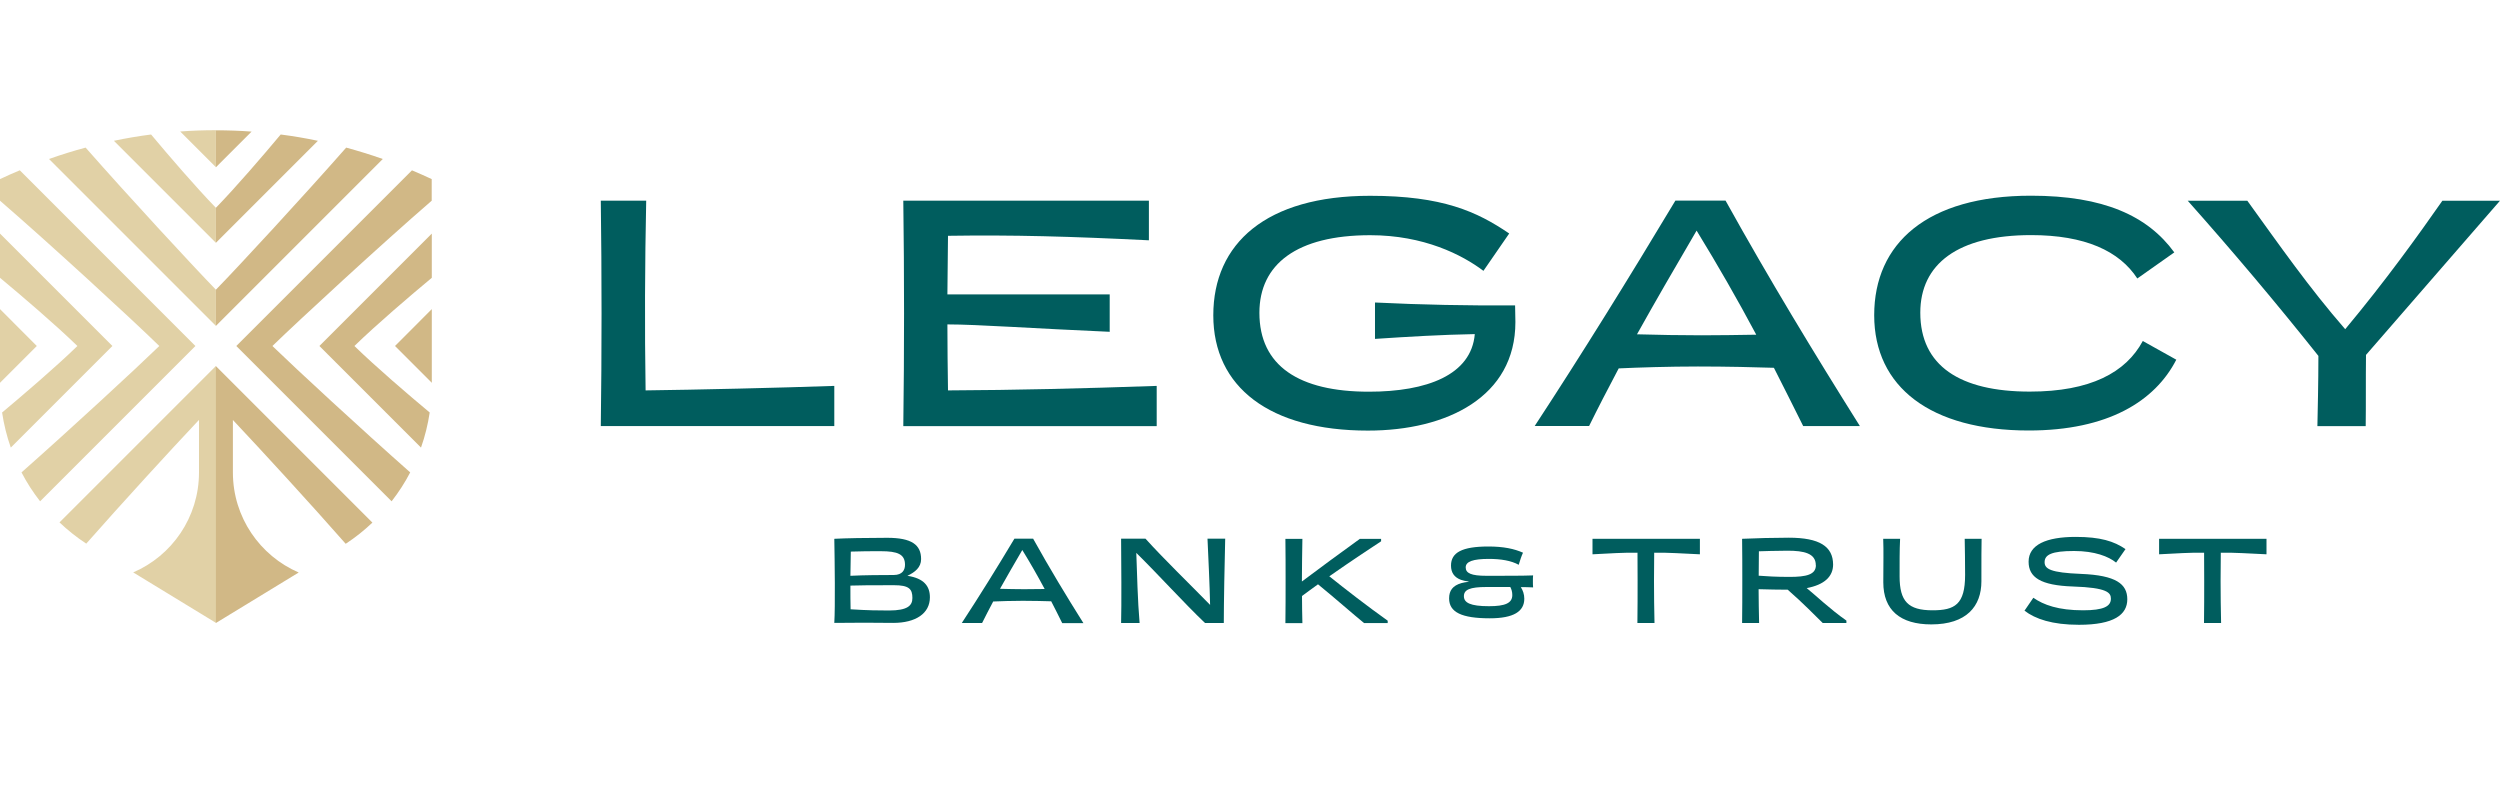
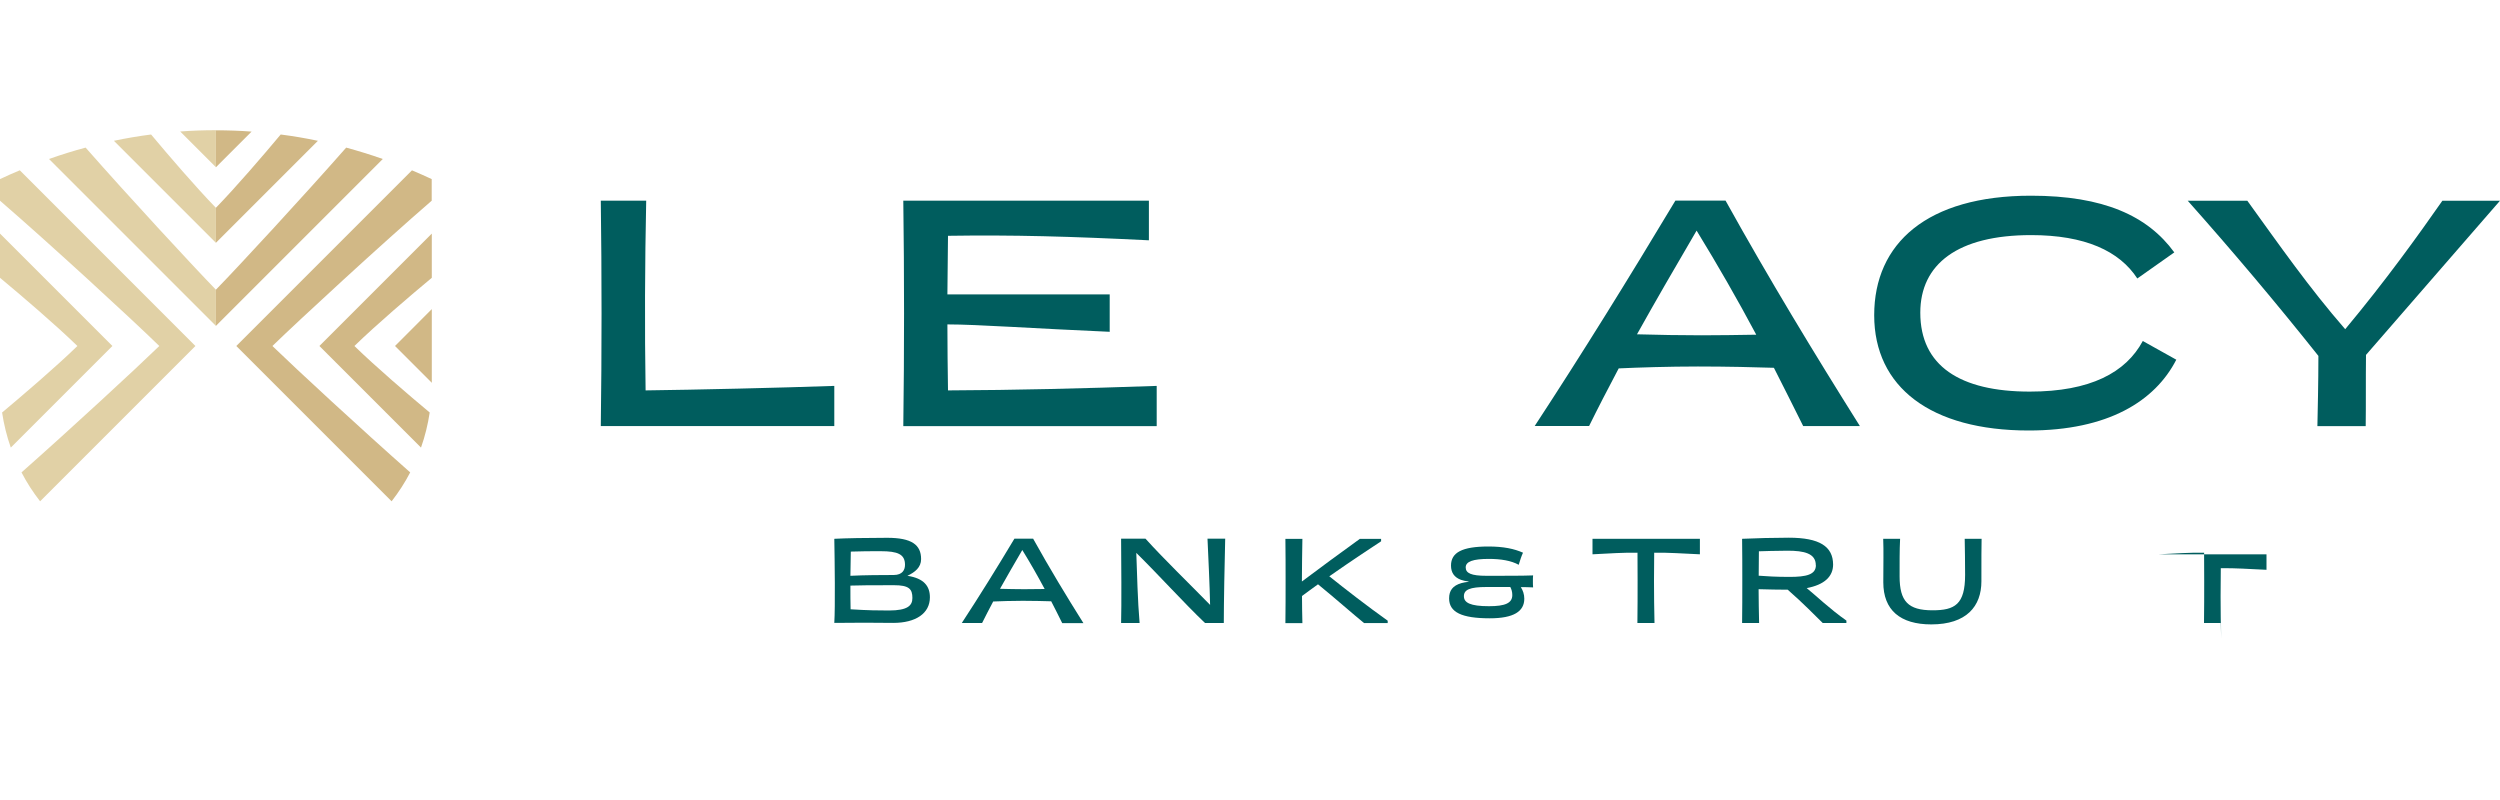
<svg xmlns="http://www.w3.org/2000/svg" id="Layer_1" viewBox="0 0 250 80">
  <defs>
    <style>.cls-1{fill:#e1d1a6;}.cls-2{fill:#005d5e;}.cls-3{fill:#d1b886;}</style>
  </defs>
  <path class="cls-2" d="M60.08,20.07h4.54c-.13,6.31-.16,12.65-.06,18.97,4.89-.06,13.46-.26,18.87-.45v4.02h-23.35c.1-7.5.1-15.04,0-22.54Z" />
  <path class="cls-2" d="M90.32,20.07h24.57v3.96c-7.89-.39-13.62-.55-20.09-.45-.03,1.96-.03,3.9-.06,5.86h16.23v3.74c-7.41-.32-13.23-.74-16.23-.74,0,2.19.03,4.41.06,6.6,6.86-.03,13.33-.19,20.87-.45v4.02h-25.34c.1-7.5.1-15.04,0-22.54Z" />
-   <path class="cls-2" d="M148.35,27.09c-2.13-1.61-5.96-3.57-11.33-3.57-7.34,0-11.08,2.9-11.08,7.76,0,5.31,3.96,7.89,10.95,7.89,5.8,0,10.24-1.67,10.59-5.76-3.32.06-6.67.26-9.98.48v-3.64c4.67.23,9.34.32,14.01.29l.03,1.67c0,7.47-6.83,10.85-14.75,10.85-9.82,0-15.46-4.35-15.46-11.53s5.28-11.95,15.68-11.95c7.25,0,10.69,1.58,13.91,3.77l-2.58,3.74Z" />
  <path class="cls-2" d="M172.56,20.07c4.38,7.89,8.86,15.26,13.43,22.54h-5.67c-1-2-1.96-3.93-2.93-5.83-1.87-.06-4.7-.13-7.6-.13s-5.99.1-7.92.19c-1.09,2.06-2.09,3.99-2.96,5.76h-5.44c4.77-7.28,9.43-14.81,14.07-22.54h5.02ZM175.62,33.46c-1.87-3.51-3.83-6.92-5.96-10.4-2.13,3.64-4.15,7.12-5.96,10.37,2.16.06,4.28.1,6.44.1,1.8,0,3.64-.03,5.47-.06Z" />
  <path class="cls-2" d="M213.74,27.86c-1.8-2.77-5.25-4.35-10.63-4.35-7.34,0-11.08,2.9-11.08,7.76,0,5.31,3.96,7.89,10.95,7.89,6.05,0,9.6-1.9,11.3-5.06l3.35,1.87c-2.13,4.15-6.83,7.08-14.75,7.08-9.82,0-15.46-4.35-15.46-11.53s5.28-11.95,15.68-11.95c7.24,0,11.66,2,14.33,5.67l-3.7,2.61Z" />
  <path class="cls-2" d="M231.74,42.61c.03-1.45.1-4.38.1-7.02-4.28-5.38-8.63-10.53-13.07-15.52h5.96c3.28,4.54,6.15,8.66,9.79,12.85,4.03-4.83,7.31-9.4,9.72-12.85h5.76l-13.4,15.42c-.03,2.54,0,5.02-.03,7.12h-4.83Z" />
  <path class="cls-2" d="M83.43,53.88c1.14-.06,3.21-.1,5.3-.1,2.44,0,3.38.7,3.38,2.13,0,.83-.61,1.31-1.37,1.67,1.66.25,2.25,1.04,2.25,2.15,0,1.61-1.41,2.56-3.67,2.56-.79,0-1.57-.02-2.9-.02-.73,0-1.71.01-2.99.02.1-1.62.04-6.21,0-8.43ZM85.08,55.15c-.01.79-.02,1.62-.04,2.43,1.37-.07,3.2-.08,4.33-.08.89,0,1.13-.53,1.13-1.02,0-1.06-.73-1.36-2.42-1.36-1.25,0-1.67,0-3.01.04ZM91.24,59.8c0-.9-.33-1.28-1.85-1.28-2.46,0-3.44.01-4.35.04,0,.84,0,1.66.02,2.37,1.77.11,2.77.12,3.84.12,1.89,0,2.34-.51,2.34-1.25Z" />
  <path class="cls-2" d="M103.32,53.88c1.64,2.95,3.31,5.71,5.02,8.43h-2.12c-.37-.75-.73-1.47-1.1-2.18-.7-.02-1.76-.05-2.84-.05s-2.24.04-2.96.07c-.41.77-.78,1.49-1.11,2.15h-2.03c1.78-2.72,3.53-5.54,5.26-8.43h1.88ZM104.46,58.89c-.7-1.31-1.43-2.59-2.23-3.89-.79,1.36-1.55,2.66-2.23,3.88.81.02,1.6.04,2.41.04.67,0,1.36-.01,2.05-.02Z" />
  <path class="cls-2" d="M112.11,62.3c.05-1.61.02-6.4,0-8.43h2.44c1.88,2.08,4.49,4.6,6.46,6.62-.04-1.94-.18-4.86-.26-6.62h1.77c-.06,2.18-.14,6.57-.14,8.43h-1.88c-2.09-1.99-4.67-4.85-6.87-7.01.07,1.95.14,4.85.33,7.01h-1.84Z" />
  <path class="cls-2" d="M131.8,58.43c-.53.39-1.07.77-1.6,1.17,0,.9.02,1.81.04,2.71h-1.7c.02-1.41.02-2.8.02-4.21s0-2.82-.02-4.21h1.7c-.02,1.4-.05,2.8-.05,4.21v.05c1.3-.98,4.29-3.19,5.79-4.26h2.13v.24c-.9.59-2.89,1.9-5.18,3.5,1.56,1.25,3.8,2.99,5.84,4.44v.24h-2.36c-1.12-.91-2.94-2.52-4.61-3.88Z" />
  <path class="cls-2" d="M146.85,58.15c-.3-.04-.54-.09-.76-.17-.65-.24-.99-.71-.99-1.42,0-1.3,1.09-1.91,3.74-1.91,1.52,0,2.59.23,3.46.62-.16.34-.31.82-.43,1.21-.75-.42-1.8-.59-2.98-.59-1.61,0-2.32.27-2.32.85s.55.84,2.08.84c2.07,0,3.63,0,4.66-.04-.02.16-.02.33-.02.55s0,.45.02.65c-.42-.02-.82-.03-1.23-.03.21.32.35.72.35,1.16,0,1.27-1.06,1.96-3.45,1.96-2.82,0-4.07-.61-4.07-1.99,0-.78.36-1.28,1.23-1.53.21-.06.45-.1.72-.13v-.04ZM151.23,59.51c0-.33-.08-.58-.2-.81-.82,0-1.6,0-2.37,0-1.68,0-2.27.27-2.27.92s.63,1,2.51,1c1.63,0,2.33-.31,2.33-1.12Z" />
  <path class="cls-2" d="M165.44,62.3h-1.7c.02-1.41.02-2.8.02-4.21,0-.94,0-1.88-.01-2.82-1.46-.02-2.73.07-4.5.16v-1.55h10.74v1.55c-1.81-.08-3.09-.18-4.57-.16-.01.94-.02,1.88-.02,2.82,0,1.41.02,2.8.05,4.21Z" />
  <path class="cls-2" d="M175.86,58.92c.01,1.13.02,2.25.05,3.38h-1.7c.02-1.41.02-2.8.02-4.21s0-2.82-.02-4.21h.01c1.23-.06,3.29-.11,4.66-.11,3.08,0,4.42.88,4.43,2.68,0,1.2-.87,2.03-2.64,2.36.88.71,2.34,2.11,3.97,3.25v.24h-2.37c-.78-.75-1.83-1.87-3.5-3.33h-.07c-.61,0-1.99-.02-2.84-.05ZM181.58,56.53c.01-1.2-1.18-1.46-2.83-1.46-1.35.01-2.23.04-2.86.06-.01.82-.02,1.64-.02,2.44.75.06,1.76.12,3.08.12,1.67,0,2.64-.22,2.64-1.17Z" />
  <path class="cls-2" d="M190.01,53.88c-.06,1.13-.05,2.55-.05,3.76,0,2.49.85,3.39,3.29,3.39,2.23,0,3.26-.58,3.26-3.54,0-1.41-.02-2.41-.04-3.61h1.69c-.02.71-.02,2.06-.02,4.25,0,2.5-1.49,4.31-5.01,4.31-3.11,0-4.8-1.43-4.8-4.21,0-2,.04-3.06-.01-4.35h1.7Z" />
-   <path class="cls-2" d="M203.34,59.78c1.02.71,2.49,1.25,4.97,1.25,2.06,0,2.78-.4,2.78-1.16,0-.59-.34-1.11-3.8-1.22-3.24-.11-4.43-.92-4.43-2.48,0-1.69,1.76-2.48,4.71-2.48,2.46,0,3.83.43,4.98,1.22l-.94,1.35c-.75-.61-2.14-1.16-4.2-1.16-2.25,0-2.95.37-2.95,1.12,0,.67.59,1.05,3.64,1.17,3.51.14,4.63,1.01,4.63,2.54s-1.32,2.55-4.83,2.55c-2.68,0-4.37-.58-5.45-1.41l.89-1.3Z" />
-   <path class="cls-2" d="M222.1,62.3h-1.7c.02-1.41.02-2.8.02-4.21,0-.94,0-1.88-.01-2.82-1.46-.02-2.73.07-4.5.16v-1.55h10.74v1.55c-1.81-.08-3.09-.18-4.57-.16-.01.94-.02,1.88-.02,2.82,0,1.41.02,2.8.05,4.21Z" />
-   <polygon class="cls-1" points="0 30.91 0 38.28 3.68 34.6 0 30.91" />
+   <path class="cls-2" d="M222.1,62.3h-1.7c.02-1.41.02-2.8.02-4.21,0-.94,0-1.88-.01-2.82-1.46-.02-2.73.07-4.5.16h10.74v1.55c-1.81-.08-3.09-.18-4.57-.16-.01.94-.02,1.88-.02,2.82,0,1.41.02,2.8.05,4.21Z" />
  <path class="cls-1" d="M11.24,34.6L0,23.36v4.42c2.14,1.78,5.52,4.66,7.74,6.82h0s0,0,0,0c-2.15,2.09-5.39,4.86-7.53,6.65.18,1.2.47,2.38.87,3.51l10.16-10.16h0Z" />
  <path class="cls-1" d="M1.98,17.03c-.67.28-1.33.57-1.98.88v2.16c4.92,4.25,13.21,11.87,15.93,14.53-2.36,2.29-8.88,8.31-13.78,12.64.53,1.02,1.15,1.98,1.86,2.89l15.53-15.53L1.98,17.03Z" />
-   <path class="cls-1" d="M8.62,54.37c3.55-4.03,8.35-9.27,11.28-12.38v5.25c0,4.49-2.71,8.34-6.58,10l8.28,5.05v-25.7l-15.65,15.65c.82.78,1.71,1.49,2.67,2.12Z" />
  <path class="cls-1" d="M18.02,13.15l3.57,3.57v-3.7c-1.19,0-2.38.04-3.57.13Z" />
  <path class="cls-1" d="M11.39,14.08l10.2,10.2v-3.5c-2.02-2.08-4.69-5.19-6.48-7.33-1.25.16-2.49.37-3.72.63Z" />
  <path class="cls-1" d="M8.56,14.76c-1.23.33-2.45.71-3.66,1.14l16.69,16.69v-3.62c-2.39-2.46-8.7-9.29-13.03-14.21Z" />
  <path class="cls-3" d="M21.59,13.03v3.7l3.57-3.57c-1.18-.09-2.37-.13-3.57-.13Z" />
  <path class="cls-3" d="M28.07,13.45c-1.79,2.14-4.46,5.25-6.48,7.33v3.5l10.2-10.2c-1.23-.26-2.47-.47-3.72-.63Z" />
  <path class="cls-3" d="M34.62,14.76c-4.34,4.93-10.65,11.77-13.03,14.21v3.62l16.69-16.69c-1.21-.43-2.43-.8-3.66-1.14Z" />
  <polygon class="cls-3" points="43.18 38.28 43.18 30.91 39.5 34.6 43.18 38.28" />
  <path class="cls-3" d="M31.94,34.6l10.16,10.16c.4-1.13.69-2.31.87-3.51-2.15-1.79-5.38-4.56-7.53-6.65h0,0c2.22-2.16,5.6-5.04,7.74-6.82v-4.42l-11.24,11.24h0Z" />
  <path class="cls-3" d="M41.2,17.03l-17.57,17.57,15.53,15.53c.71-.91,1.33-1.87,1.86-2.89-4.9-4.33-11.42-10.35-13.78-12.64,2.73-2.65,11.01-10.28,15.93-14.53v-2.16c-.66-.31-1.32-.6-1.98-.88Z" />
-   <path class="cls-3" d="M21.59,62.3l8.28-5.05c-3.87-1.67-6.58-5.52-6.58-10v-5.25c2.93,3.11,7.74,8.35,11.28,12.38.96-.63,1.85-1.34,2.67-2.12l-15.65-15.65v25.7Z" />
</svg>